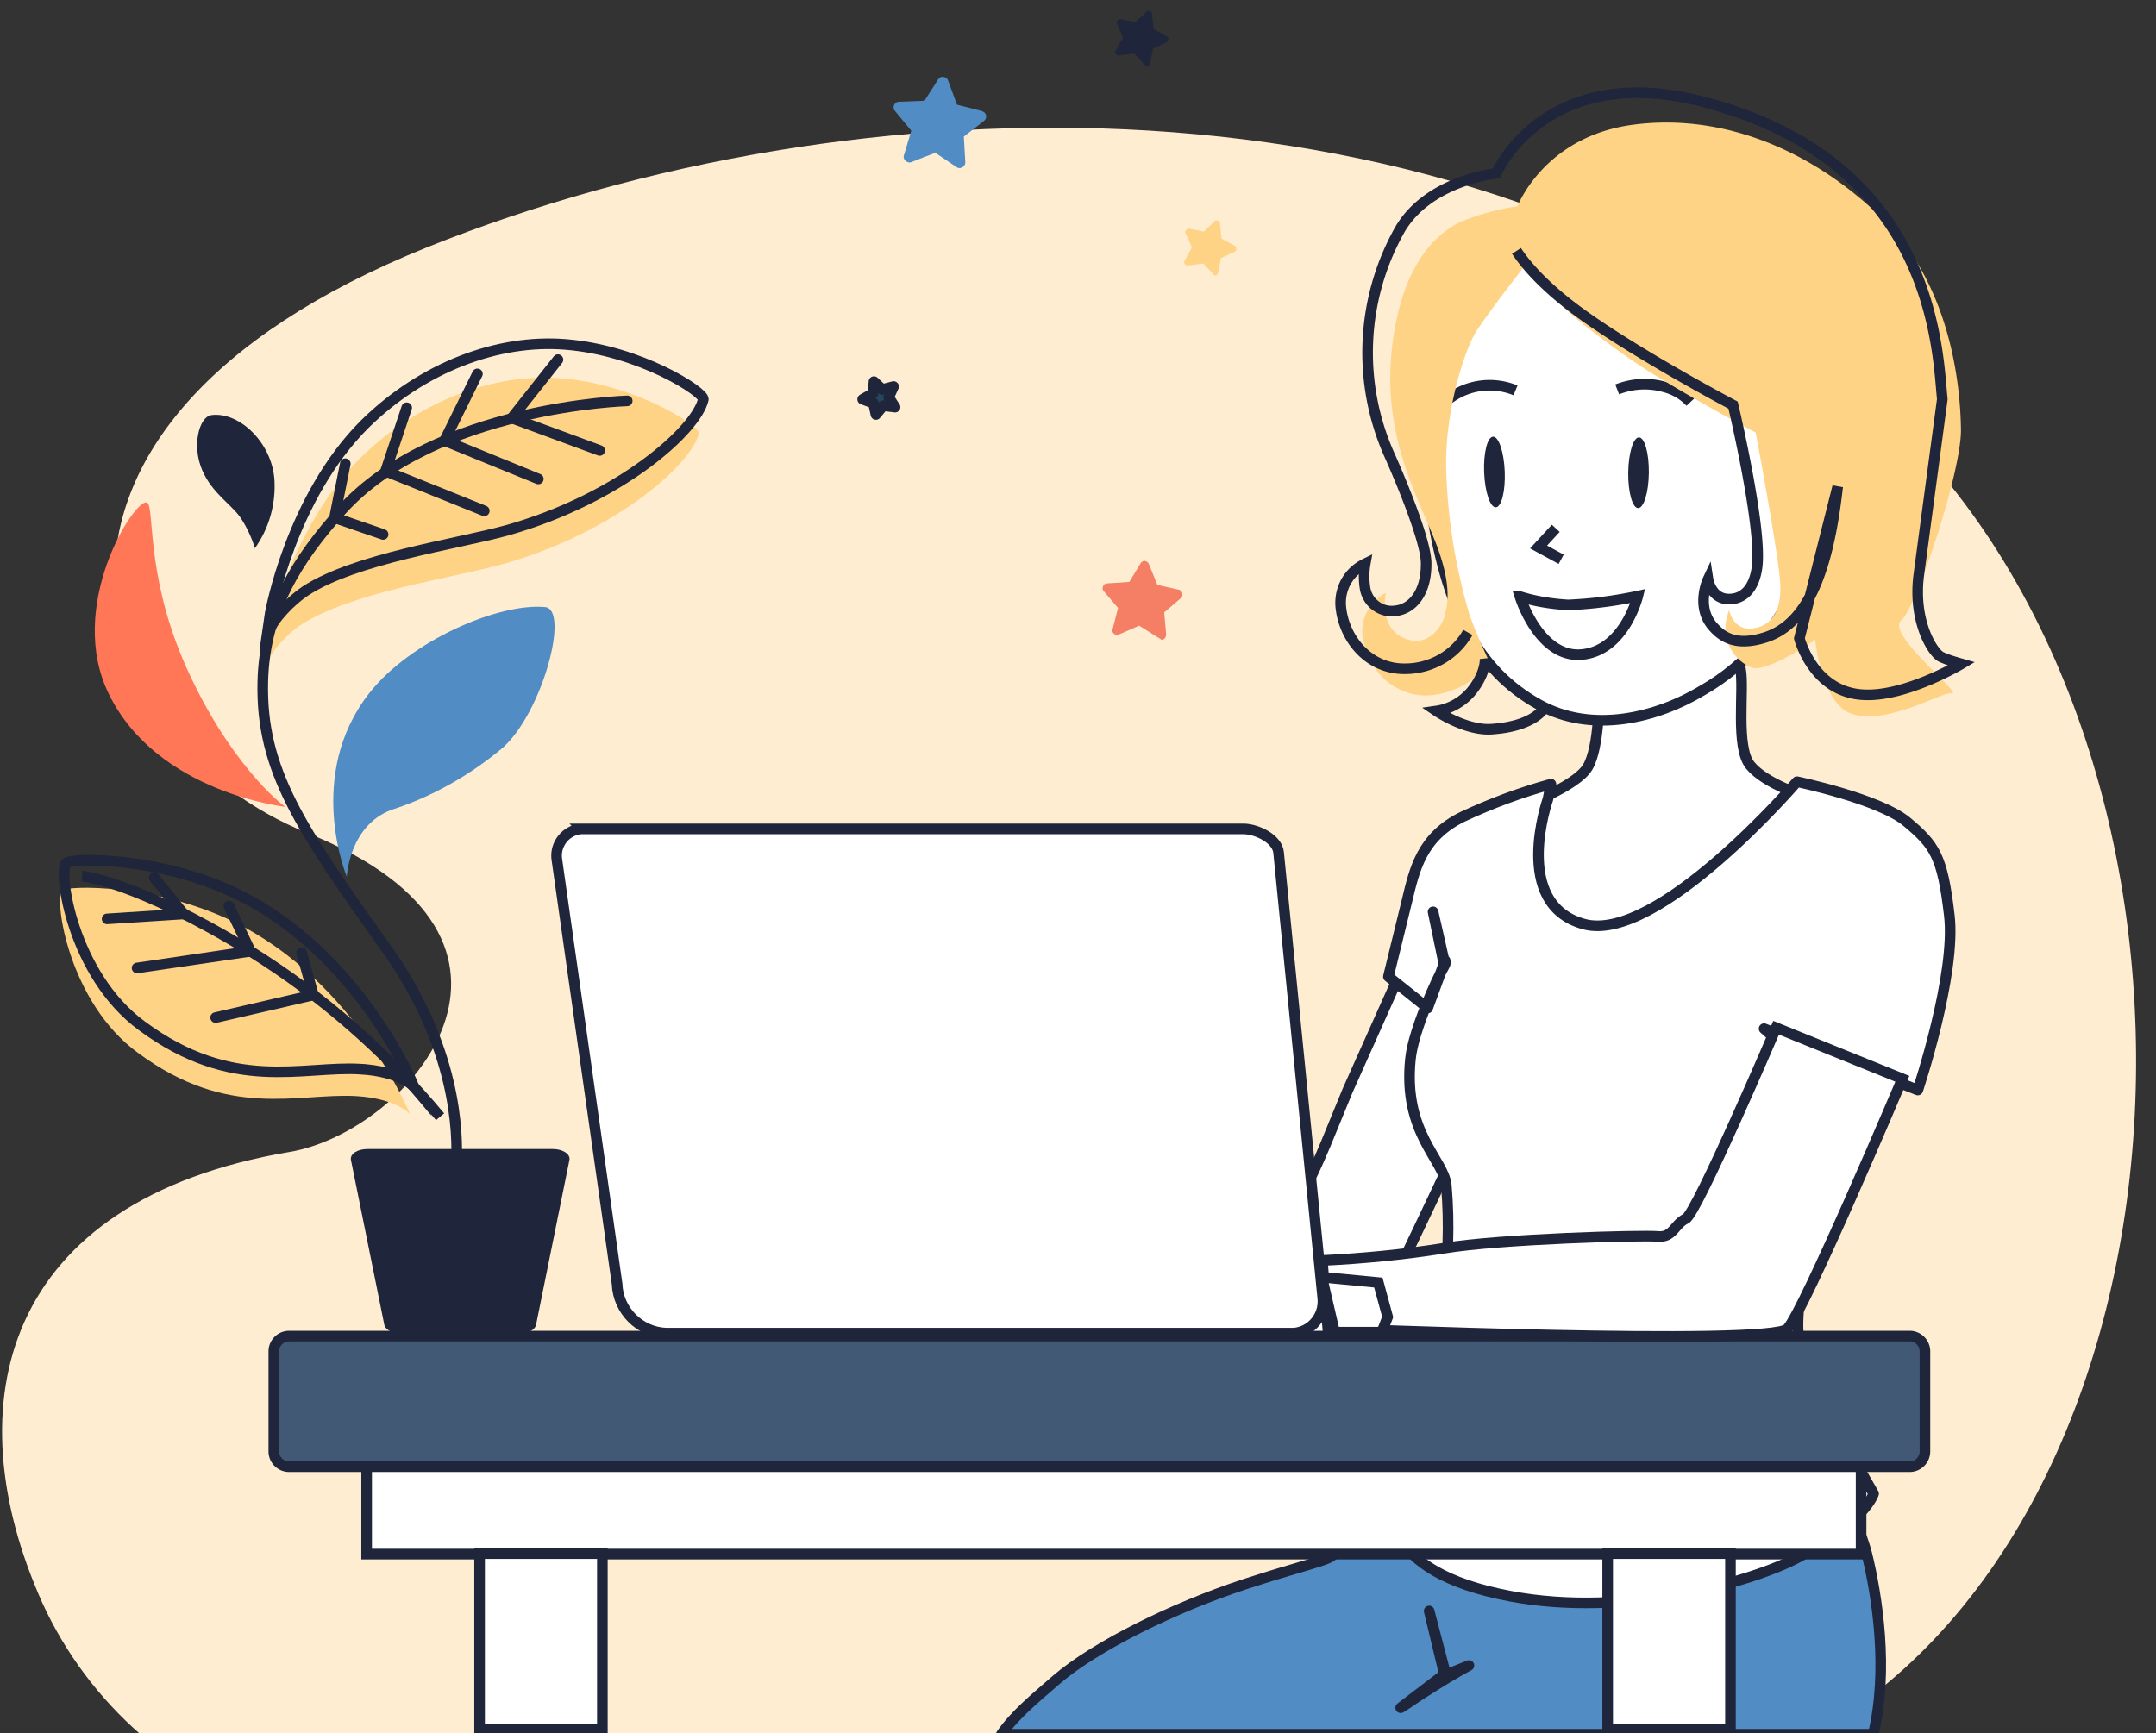
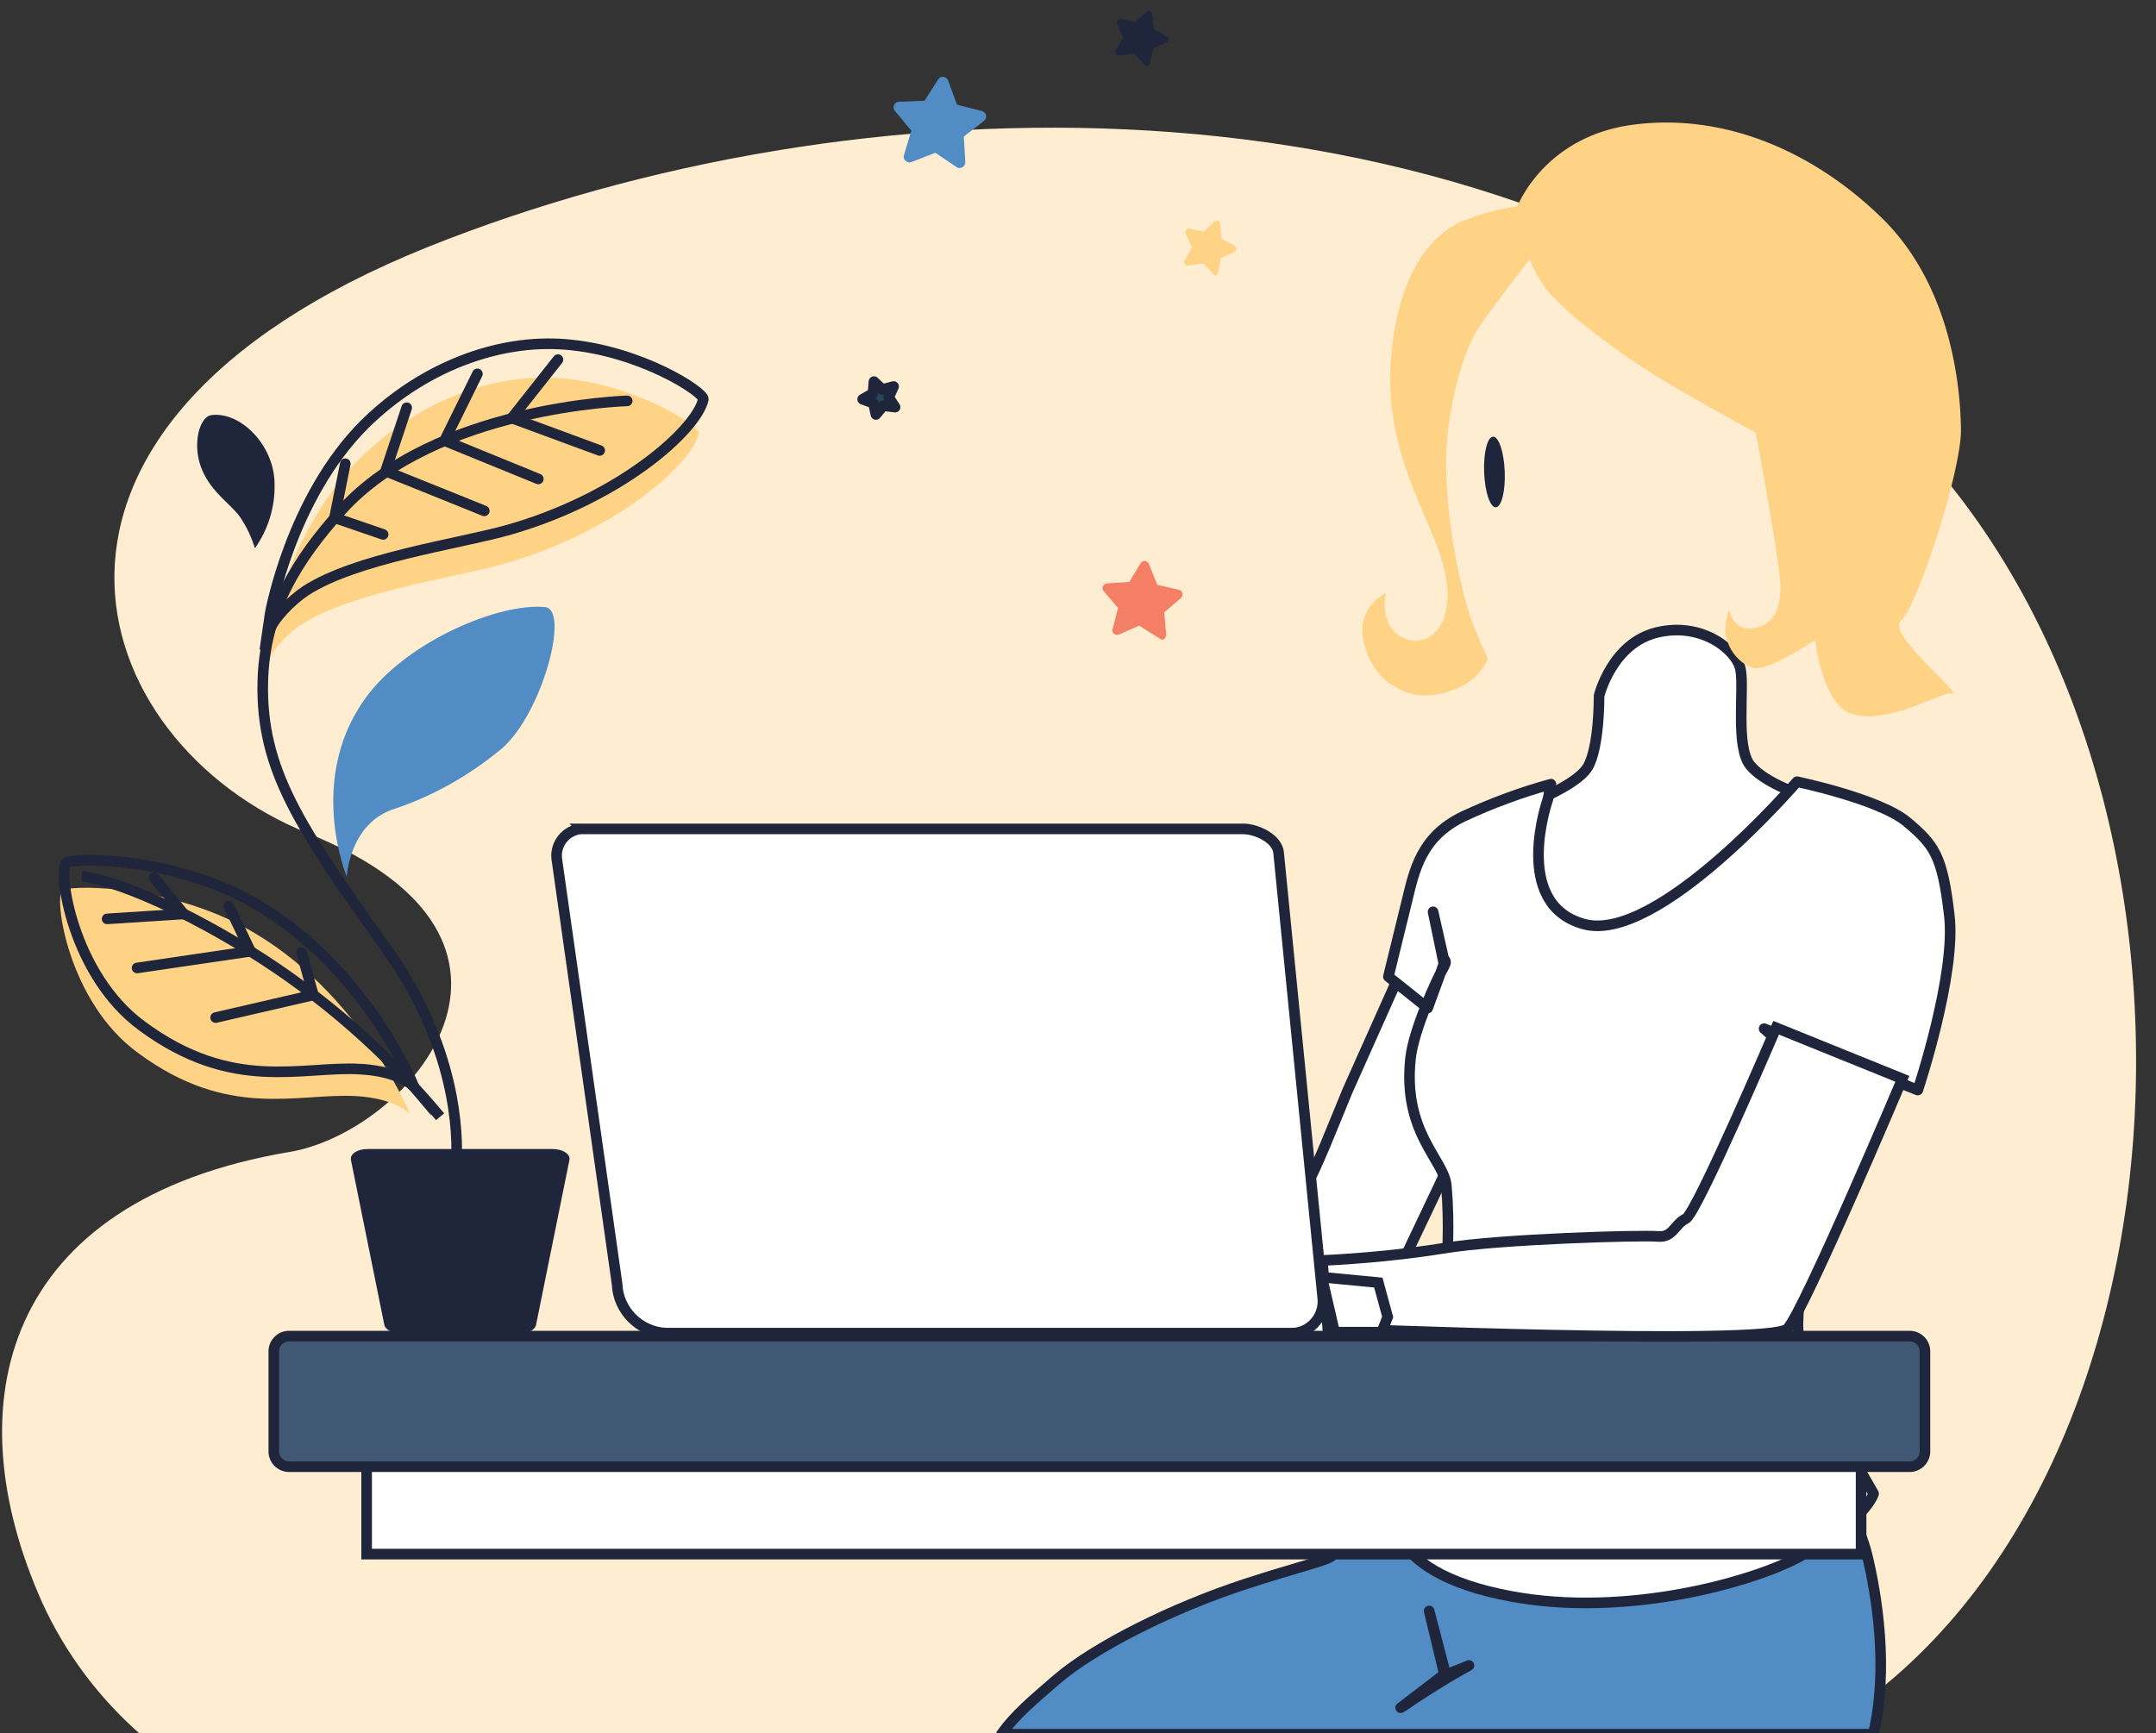
<svg xmlns="http://www.w3.org/2000/svg" viewBox="0 0 439 353">
  <rect x="0" y="0" width="439" height="353" fill="#333333" stroke="none" />
  <style>.N{stroke:#1f253a}.O{stroke-width:2.16}.P{stroke-miterlimit:10}.Q{fill:#1f253a}.R{fill:#ffd385}.S{stroke-linejoin:round}.T{fill:#518dc4}.U{stroke-linecap:round}</style>
  <path d="M28.7 353.308h340.6l4.2-2.6c79.3-50.4 83.4-207.8 3.2-272.5-81.3-65.5-202.4-62.8-289.6-27.9-91.7 36.9-70.3 100.9-24.4 119.4 54.3 21.9 20.6 60.8-3.7 64.9-58.6 9.9-68.5 51.4-50.4 91.8 4.7 10.3 11.6 19.5 20.1 26.9z" fill="#ffedd2" />
  <g class="N O">
    <g class="S">
      <path d="M289.5 188.308l-15.1 33.8c-3.1 7.4-5.9 15-9.2 21-5.8 10.6-16.7 50.1-23.3 53.3-6.5 3.2-39.6 8.5-45.7 11.1s57.9-2.4 63.7-7.2c5.7-4.8 25.2-42 25.5-42.8.4-.8 20.4-42.8 24.5-52s14.1-32.1.5-31-20.9 13.8-20.9 13.8z" fill="#fff" />
      <path d="M381.4 353.308c3.2-13.2.8-28.4-1.3-36.9-2.6-10.1-14.2-29.8-14.2-29.8s-76.9-5.6-79.4 2.2l-6.9 21.4-8.3 6.6c-.9 1-7 2.3-17.7 5.8-14.7 4.8-30.6 12.7-38.5 19.5-4.6 4-8.4 7.1-11.2 11.1h177.5zm-87.3-12.3l-3.1-12.9 3.4 13 4.7-1.9c-2.6 1.4-5.8 3.3-9.8 5.9-1.3.8-2.6 1.8-4.1 2.7l8.9-6.8h0z" class="T" />
      <g fill="#fff">
        <path d="M325.6 141.708s.1 10.4-2.3 14.5-13.9 8.2-13.9 8.2-4.1 26 6.1 29.7 34-1.2 42.4-12.7 9.8-19.2 9.8-19.2-8.2-2.5-11.3-6.3c-3.1-3.7-1.2-15.7-2-19.6s-7.8-9.7-17-7.5-11.8 12.9-11.8 12.9z" />
        <path d="M315.2 162.708s-7.6 21.4 7.3 25.5c15 4.1 43.4-29 43.4-29s16.8 3.5 22.4 8.2 7.2 6.9 8.6 18.9c1.5 12-6.4 35.7-6.4 35.7l-12.4-4.9-11.9-4.8-7-2.8 9.6 8.6 10.6 15.6c-3.3 6.1-6.2 12.5-8.5 19.1-3.5 10.3-4.6 8.8-4.8 16.6-.2 6.7 3.9 14.7 5.7 17.9l9.7 16.9s-1.6 5.7-15.4 13c-9.4 5-35 12.3-58.5 7.9-27.3-5.1-24.5-18.5-25-23.5-.1-.6 8.4-18.8 9.3-25.2s4-18.8 2.6-34.9c-.4-5.3-8.9-10.7-7.3-25.9.6-5.8 5.4-16.3 6.9-18.9.6-1.1-.1-1.3-.1-1.3l-2.2-9.7 2.2 10.6-3.3 9-8-6.4 3.8-15.5c1.5-6.2 2.9-13 11.4-17.1 5.8-2.7 11.7-4.9 17.9-6.6l-.6 3z" />
      </g>
    </g>
-     <path d="M307.086 47.804s-7 8.9-8.9 12c-2 2.1-10.3 17.9-7.1 41.5 3.2 23.2 10 35.3 22.1 42.1 11 6.2 24.3 2.7 33.3-2.7 4.6-2.6 8.7-6 12.1-10 5-6 8.4-13.1 9.9-20.7 2.1-12.1 10-33.6.7-51.6s-23.1-25.4-39.6-22.8-22.5 12.2-22.5 12.2z" fill="#fff" class="P" />
  </g>
  <g class="Q">
    <ellipse transform="matrix(.999 -.039 .039 .999 186.113 16.2)" cx="115" cy="84.5" rx="2.1" ry="7.2" />
-     <ellipse transform="matrix(.012 -1 1 .012 247.306 239.567)" cx="144.3" cy="84.6" rx="7.2" ry="2.1" />
  </g>
-   <path d="M309.486 121.504c3.2 1 6.5 1.5 9.8 1.7a84.86 84.86 0 0 0 14.2-1.8s-2.7 11.1-11.4 11.9-12.6-11.8-12.6-11.8zm19.8-42.2c3.1-1.2 6.4-1.4 9.6-.5 2 .5 3.9 1.6 5.3 3.1m-35.6-2.4c-4.9-2-10.5-1.1-14.5 2.5" fill="none" class="N O P" />
  <path d="M308.986 42.004s5.4-14.2 23.5-16.6 36.3 5 50.6 18.9 16.1 34.7 16.2 43.2-9 36.2-12.2 38.9 13.3 15.5 10.2 14.8c-1.7-.4-13.6 6.9-20.7 4-5.6-2.3-7-14.9-7-14.9s-10 7-13.1 5.6c-2.7-1.2-4.6-3.7-5.1-6.7-.2-1.7.1-3.4.7-5 0 0 .7 4.1 4.5 3.8s6.2-3.2 5.9-9.1-5-30.8-5-30.8-16.8-9-24.7-14.4-16.3-12-18.6-15.8a24.91 24.91 0 0 1-2.7-5.1s-8.5 10.9-10.9 14.7-6.5 16.5-6.1 28.4c.3 9.9 1.9 19.7 4.7 29.2 1.4 4 3.8 9.1 3.8 9.1-1.2 2.5-3.1 4.5-5.6 5.7-3.9 1.7-8.5 2.9-13.5-.1-5.1-3-6.3-8.8-6.5-10.8-.1-2.6.9-5.1 2.8-6.8 2-1.7 2-1.4 2-1.4s-1.6 7 3.8 9.2c5.3 2.2 8-3.4 8.2-4.7s2-5.2-2.1-15.4-10.7-21.9-8.6-39.5 9.8-23.3 14.1-25.3c3.7-1.5 7.5-2.5 11.4-3.1z" class="R" />
  <g class="N O">
-     <path d="M298.886 128.804c-2.6 4.6-7.5 7.4-12.8 7.4-7.5.1-12.6-6.3-13.1-12.9-.2-3.6 1.7-6.9 5-8.5-.3 1.7-.3 3.5 0 5.2.6 2.9 3.3 4.8 6.1 4.4 3.4-.3 6.4-3.6 6.3-9.8-.1-5.6-7.5-22-7.5-22a51.09 51.09 0 0 1 1.9-45.4c5.7-10.5 19.9-11.9 19.9-11.9s9.8-22.9 42-14.6c47.4 12.2 47.8 51 48.8 60.6l-4.8 35.9c-1.2 9.6 3 15.9 4.6 16.6 1.3.6 2.7 1 4.1 1.4 0 0-11.2 6.7-19.8 6.3-10.4-.4-13.2-11.5-13.2-11.5l7.8-30.9c-2.1 18.7-6.7 27.9-14.4 30.6-6.5 2.2-9.3-.2-11-2.1-3.6-4.1-1-9.6-1-9.6s.6 3.9 4.1 4c2.9.1 5.3-1.9 5.9-6.6 1-8.1-4.9-32.9-4.9-32.9s-18.6-9.8-30.5-18.3c-7.7-5.5-11.7-10.2-13.6-13.1m-6.4 83s.3 2.8-2.7 6.6c-1.8 2.2-4.4 3.7-7.2 4.1 0 0 6 4.1 11.3 3.7 8.8-.6 10.7-4.4 10.7-4.4m2.3-36.5l-3.5 3.8 4.6 2.5" fill="none" class="P" />
    <path d="M388.852 298.719h-330a3.12 3.12 0 0 1-3.1-3.1v-20.4a3.12 3.12 0 0 1 3.1-3.1h330a3.12 3.12 0 0 1 3.1 3.1v20.4a3.12 3.12 0 0 1-3.1 3.1z" fill="#425975" class="S" />
    <g fill="#fff" class="P">
      <path d="M118.552 168.819h134.6c2.7 0 7 2 7.2 4.9l9 90.8c.3 3.5-2.3 6.7-5.9 7h-.4-127.4c-5.4-.2-9.8-4.6-10-10l-12.3-86.7c-.3-3 1.9-5.7 4.9-6h.3zm-43.9 129.9h304.3v17.8h-304.3zm287-89.4s-16.2 37.9-18.4 38.9c-2.3 1.1-2.6 3.9-5.7 3.6s-32.1.5-43.5 2.4c-8.2 1.3-16.5 2.1-24.8 2.5l1.1 13.8s90.2 3.7 93.6.1 23.4-50.9 23.4-50.9l-25.7-10.4z" />
      <path d="M269.152 260.119l11.5 1.1 1.9 7-1.2 3.1h-9.6l-2.6-11.2z" />
    </g>
  </g>
  <path d="M105.852 271.619h-24.2c-1.7 0-3.2-.8-3.4-1.8l-6.8-33.6c-.2-1.2 1.3-2.2 3.4-2.2h37.7c2 0 3.6 1 3.4 2.2l-6.8 33.6c-.2 1-1.6 1.8-3.3 1.8z" class="Q" />
  <path d="M235.752 129.819l-3.8-2.4-4.1 1.8c-.5.2-1.1 0-1.3-.5-.1-.2-.1-.4 0-.6l1.1-4.3-2.9-3.4c-.4-.4-.3-1 .1-1.4.2-.1.4-.2.6-.2l4.5-.3 2.3-3.8c.3-.5.9-.6 1.3-.3.2.1.3.3.4.5l1.7 4.2 4.4 1c.5.1.8.6.7 1.2 0 .2-.2.4-.3.5l-3.4 2.9.4 4.5c0 .5-.3 1-.9 1.1-.4-.3-.6-.4-.8-.5h0z" fill="#f47f64" />
  <path d="M175.652 81.319l2.1-1.2.2-2.4 1.7 1.6 2.3-.6-1 2.2 1.3 2-2.4-.3-1.5 1.8-.5-2.3-2.2-.8z" fill="#27465b" class="N O S" />
  <path d="M191.052 16.119l-2.8 4.4-5.2.2c-.6 0-1.1.5-1.1 1.2a1.08 1.08 0 0 0 .3.7l3.3 4-1.5 5c-.2.6.2 1.2.8 1.4.2.1.5.1.7 0l4.9-1.9 4.3 2.9c.5.4 1.2.2 1.6-.3.1-.2.2-.4.2-.7l-.3-5.2 4.1-3.2c.5-.4.6-1.1.2-1.6-.2-.2-.4-.3-.6-.4l-5.1-1.3-1.8-4.9c-.2-.6-.9-.9-1.5-.7-.1 0-.3.2-.5.4h0z" class="T" />
  <path d="M247.113 55.871l-2.1-2.2-3.1.4c-.4 0-.7-.2-.8-.6 0-.1 0-.3.1-.4l1.5-2.7-1.3-2.8c-.2-.3 0-.7.3-.9.1-.1.3-.1.4-.1l3 .6 2.2-2.1c.3-.3.7-.2.9 0 .1.1.2.2.2.4l.3 3.1 2.7 1.5c.3.2.4.6.3.9l-.3.3-2.8 1.3-.6 3c-.1.4-.4.6-.8.5.1 0 0 0-.1-.2h0z" class="R" />
  <path d="M233.073 13.2l-2.1-2.3-3.1.4c-.4 0-.7-.2-.8-.6 0-.1 0-.3.1-.4l1.5-2.7-1.2-2.7c-.2-.3 0-.7.3-.9.1-.1.3-.1.4-.1l3 .6 2.3-2.1c.3-.3.7-.2.9 0 .1.1.2.2.2.4l.3 3.1 2.7 1.5c.3.2.4.6.3.9l-.3.3-2.8 1.3-.6 3c-.1.4-.4.6-.8.5-.1 0-.2-.1-.3-.2h0z" class="Q" />
-   <path d="M58.21 164.345c-.7-.2-12.1-9.3-21-30.1-7.6-18-5.7-31.3-7.3-31.9-2.5-.9-16.6 21.2-7.7 39.1 9.9 20.1 36 22.9 36 22.9z" fill="#ff7757" />
+   <path d="M58.21 164.345z" fill="#ff7757" />
  <path d="M72.61 223.245c-12-.7-26 4.9-44.5-8.8-14.2-10.3-17.2-31.6-15.4-33.1 1.1-1 18.7-1.4 34.7 6.3 25.1 12.2 36.1 39.3 36.1 39.3s-2.7-3.2-10.9-3.7z" class="R" />
  <path d="M73.41 217.745c-12-.7-26 4.9-44.5-8.8-14.2-10.4-17.2-31.7-15.4-33.2 1.1-1 18.7-1.4 34.7 6.3 25.1 12.2 36.1 39.3 36.1 39.3s-2.6-3.1-10.9-3.6z" fill="none" class="N O P" />
  <path d="M79.71 164.945c8.3-2.7 15.9-7 22.6-12.6 8.2-7.3 13.7-28.2 8.7-28.7-9.4-.9-27.4 6.8-35.8 17.5-13.2 16.8-4.6 37.4-4.6 37.4s.5-10.4 9.1-13.6z" class="T" />
  <path d="M41.21 95.845c-2.2-5-.7-10.9 1.8-11.3 5.9-.8 12.9 6.1 12.9 14.1.1 4.6-1.3 9.2-4 13-.7-2.2-1.7-4.4-3-6.3-1.8-2.6-5.7-4.9-7.7-9.5z" class="Q" />
  <path d="M53.51 138.145c.1-.8.3-1.7.6-2.5.8-2.6 4.2-6.5 7.2-8.4 10.1-6.6 30.7-9.5 40.9-12.3 23.2-6.5 38.7-20.5 40.1-26.7.3-1.4-12.8-10-28.1-11.2-13.7-1.1-29 4.6-40.8 16.2-15.1 15-19.4 38.7-19.4 38.7l-.5 6.2z" class="R" />
  <g class="N O P">
    <g fill="none">
      <path d="M54.01 131.845l.7-3.1c.8-2.6 4.6-6.5 7.5-8.4 10.1-6.6 30.7-9.5 40.9-12.3 23.2-6.5 38.7-20.5 40.1-26.7.3-1.4-12.8-10-28.1-11.2-13.7-1.1-29 4.6-40.8 16.2-15.1 15-19.3 38.6-19.3 38.6l-1 6.9z" />
      <path d="M92.91 237.145c.4-6.3 0-24-14.2-43.9-17.7-24.8-25.6-36.5-25.2-54.3.3-14.5 7.1-25.1 16-35 19.1-21.2 58.2-22.3 58.2-22.3" class="U" />
      <path d="M16.71 178.445s10.8.9 34.3 15.3c14.6 9.1 27.6 20.5 38.6 33.7" />
      <path d="M113.61 73.245l-9.4 11.9 17.9 6.6m-24.9-15.6l-6.7 13.6 19.1 7.8m-26.8-14.5l-4.3 12.9 20.1 8.1m-28.3-9.6l-2.2 11 9.9 3.4m-46.6 69.9l6 7.4-15.6 1m24.8-2.6l4.4 9.2-23.1 3.4m33.5-3.1l2.4 8.6-19.9 4.6" class="U" />
    </g>
-     <path d="M97.652 316.419h25v35.7h-25zm229.7 0h25v35.7h-25z" fill="#fff" />
  </g>
</svg>